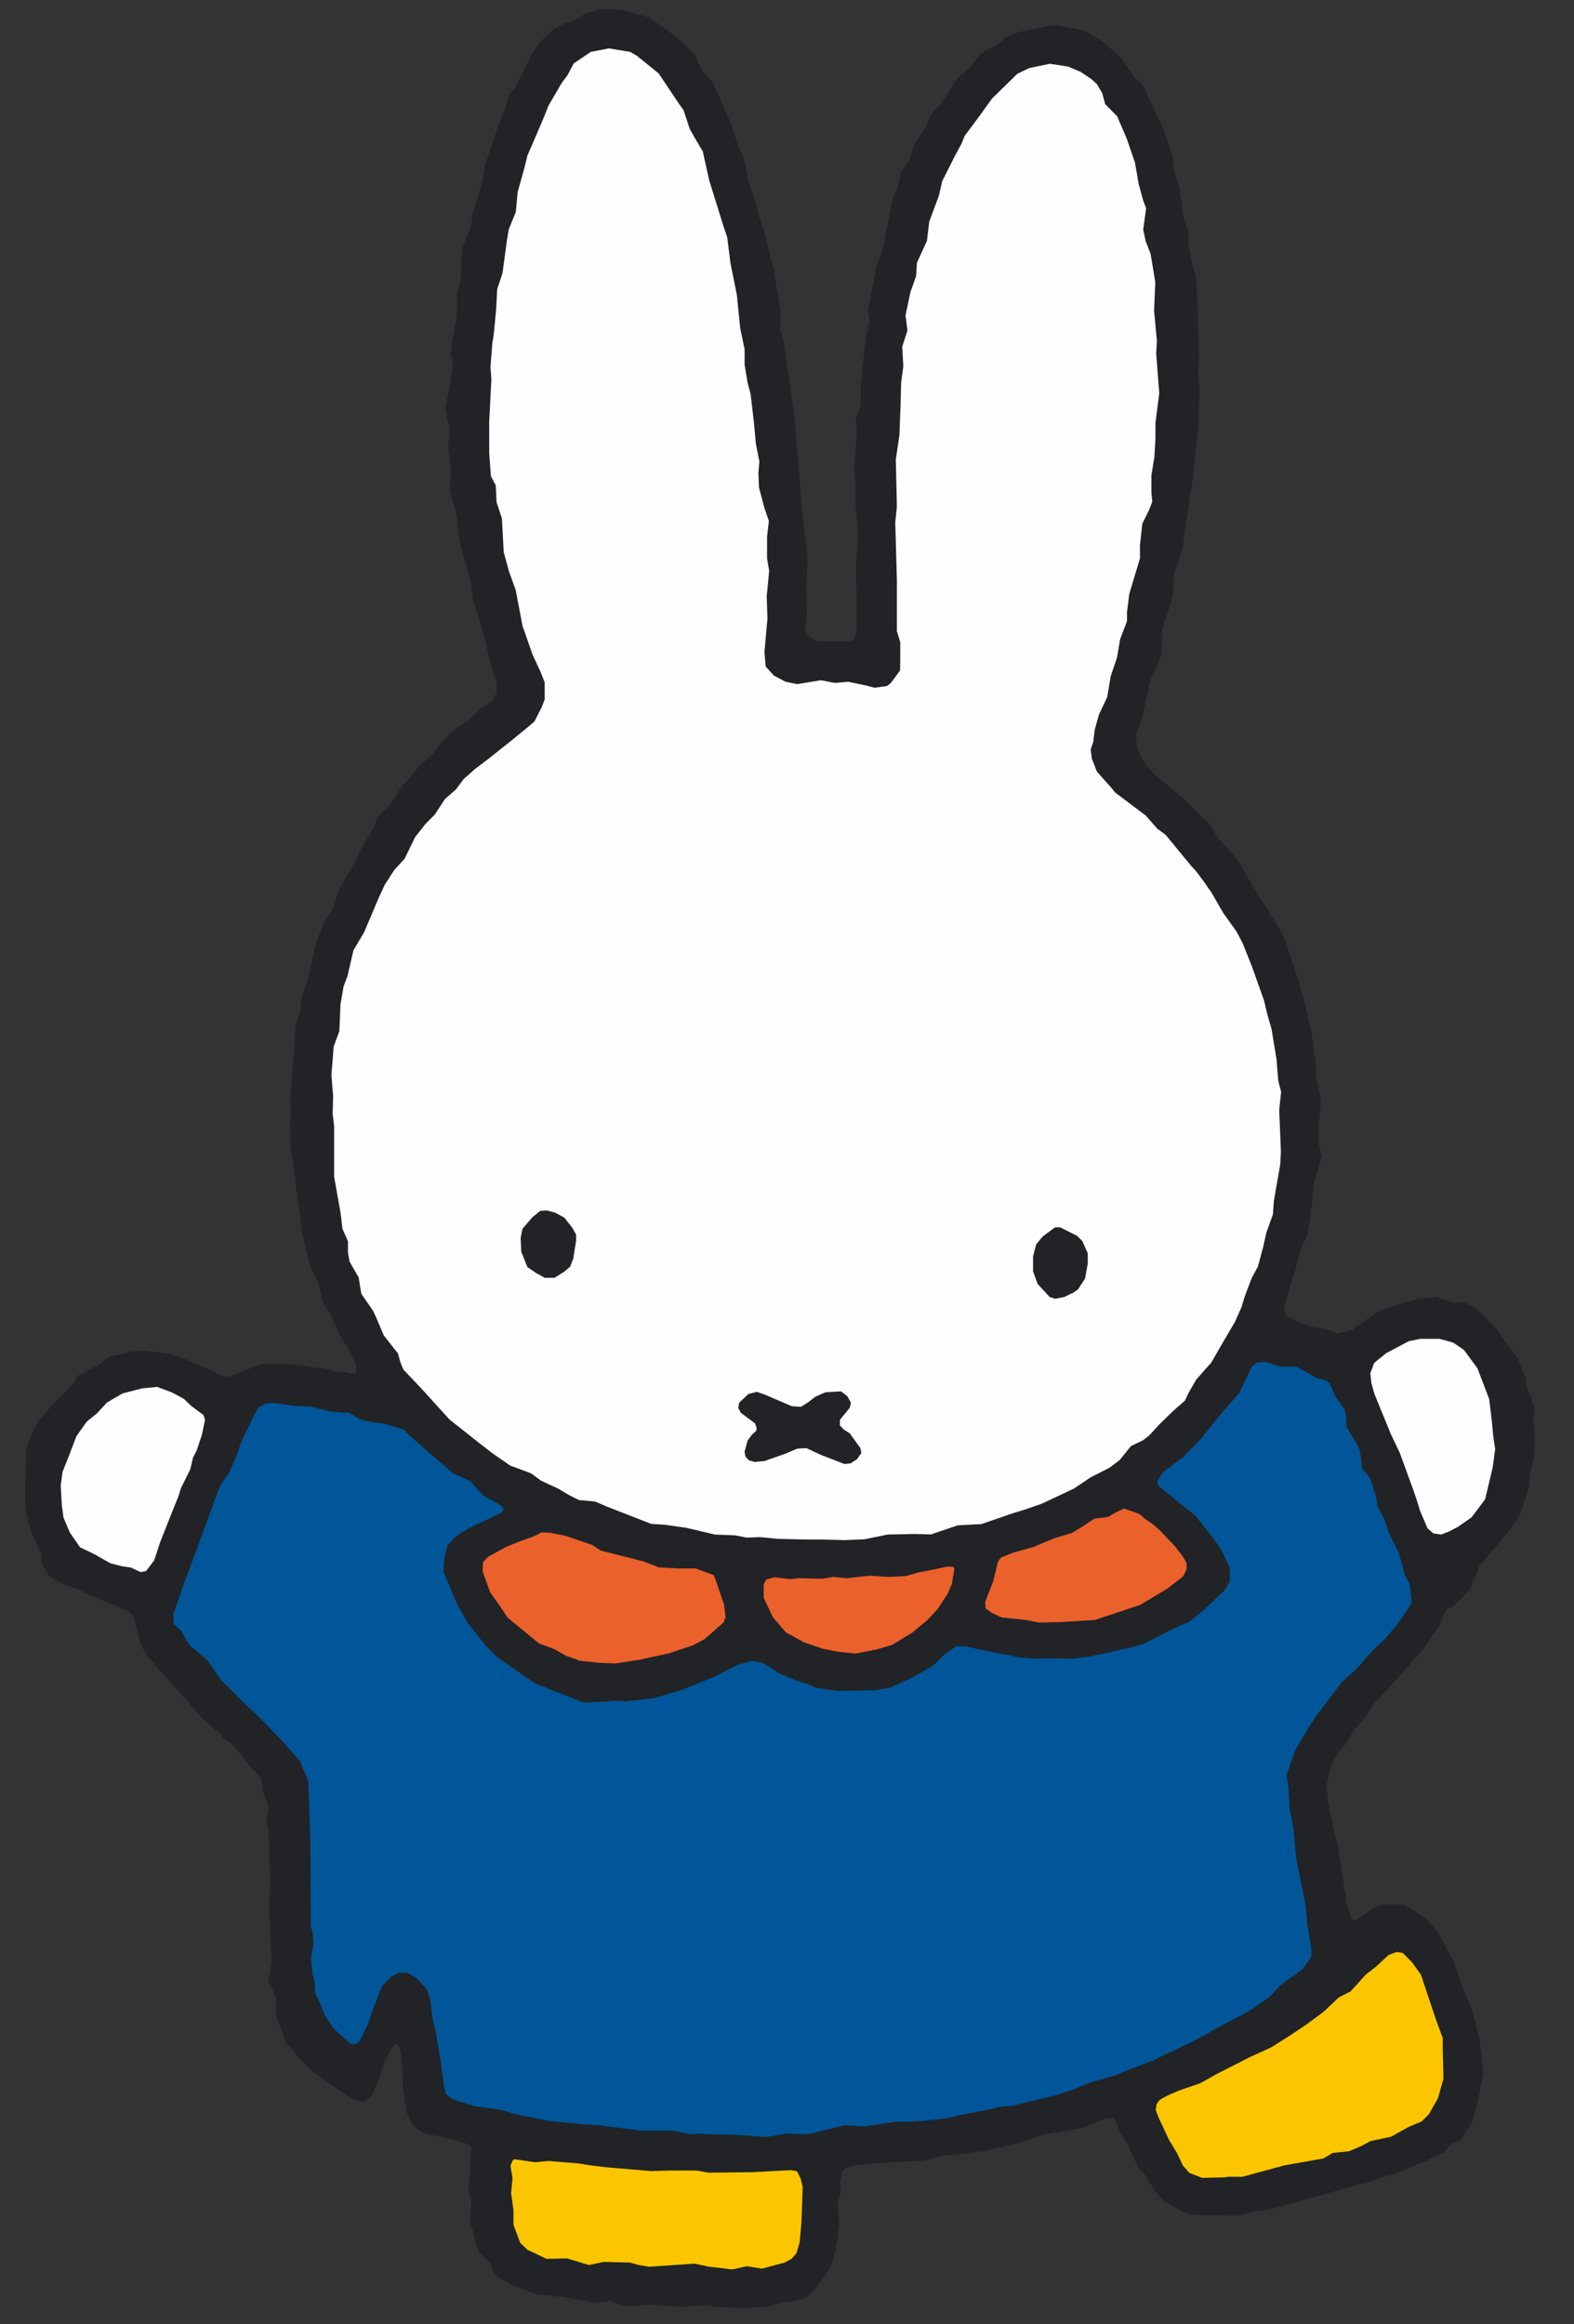
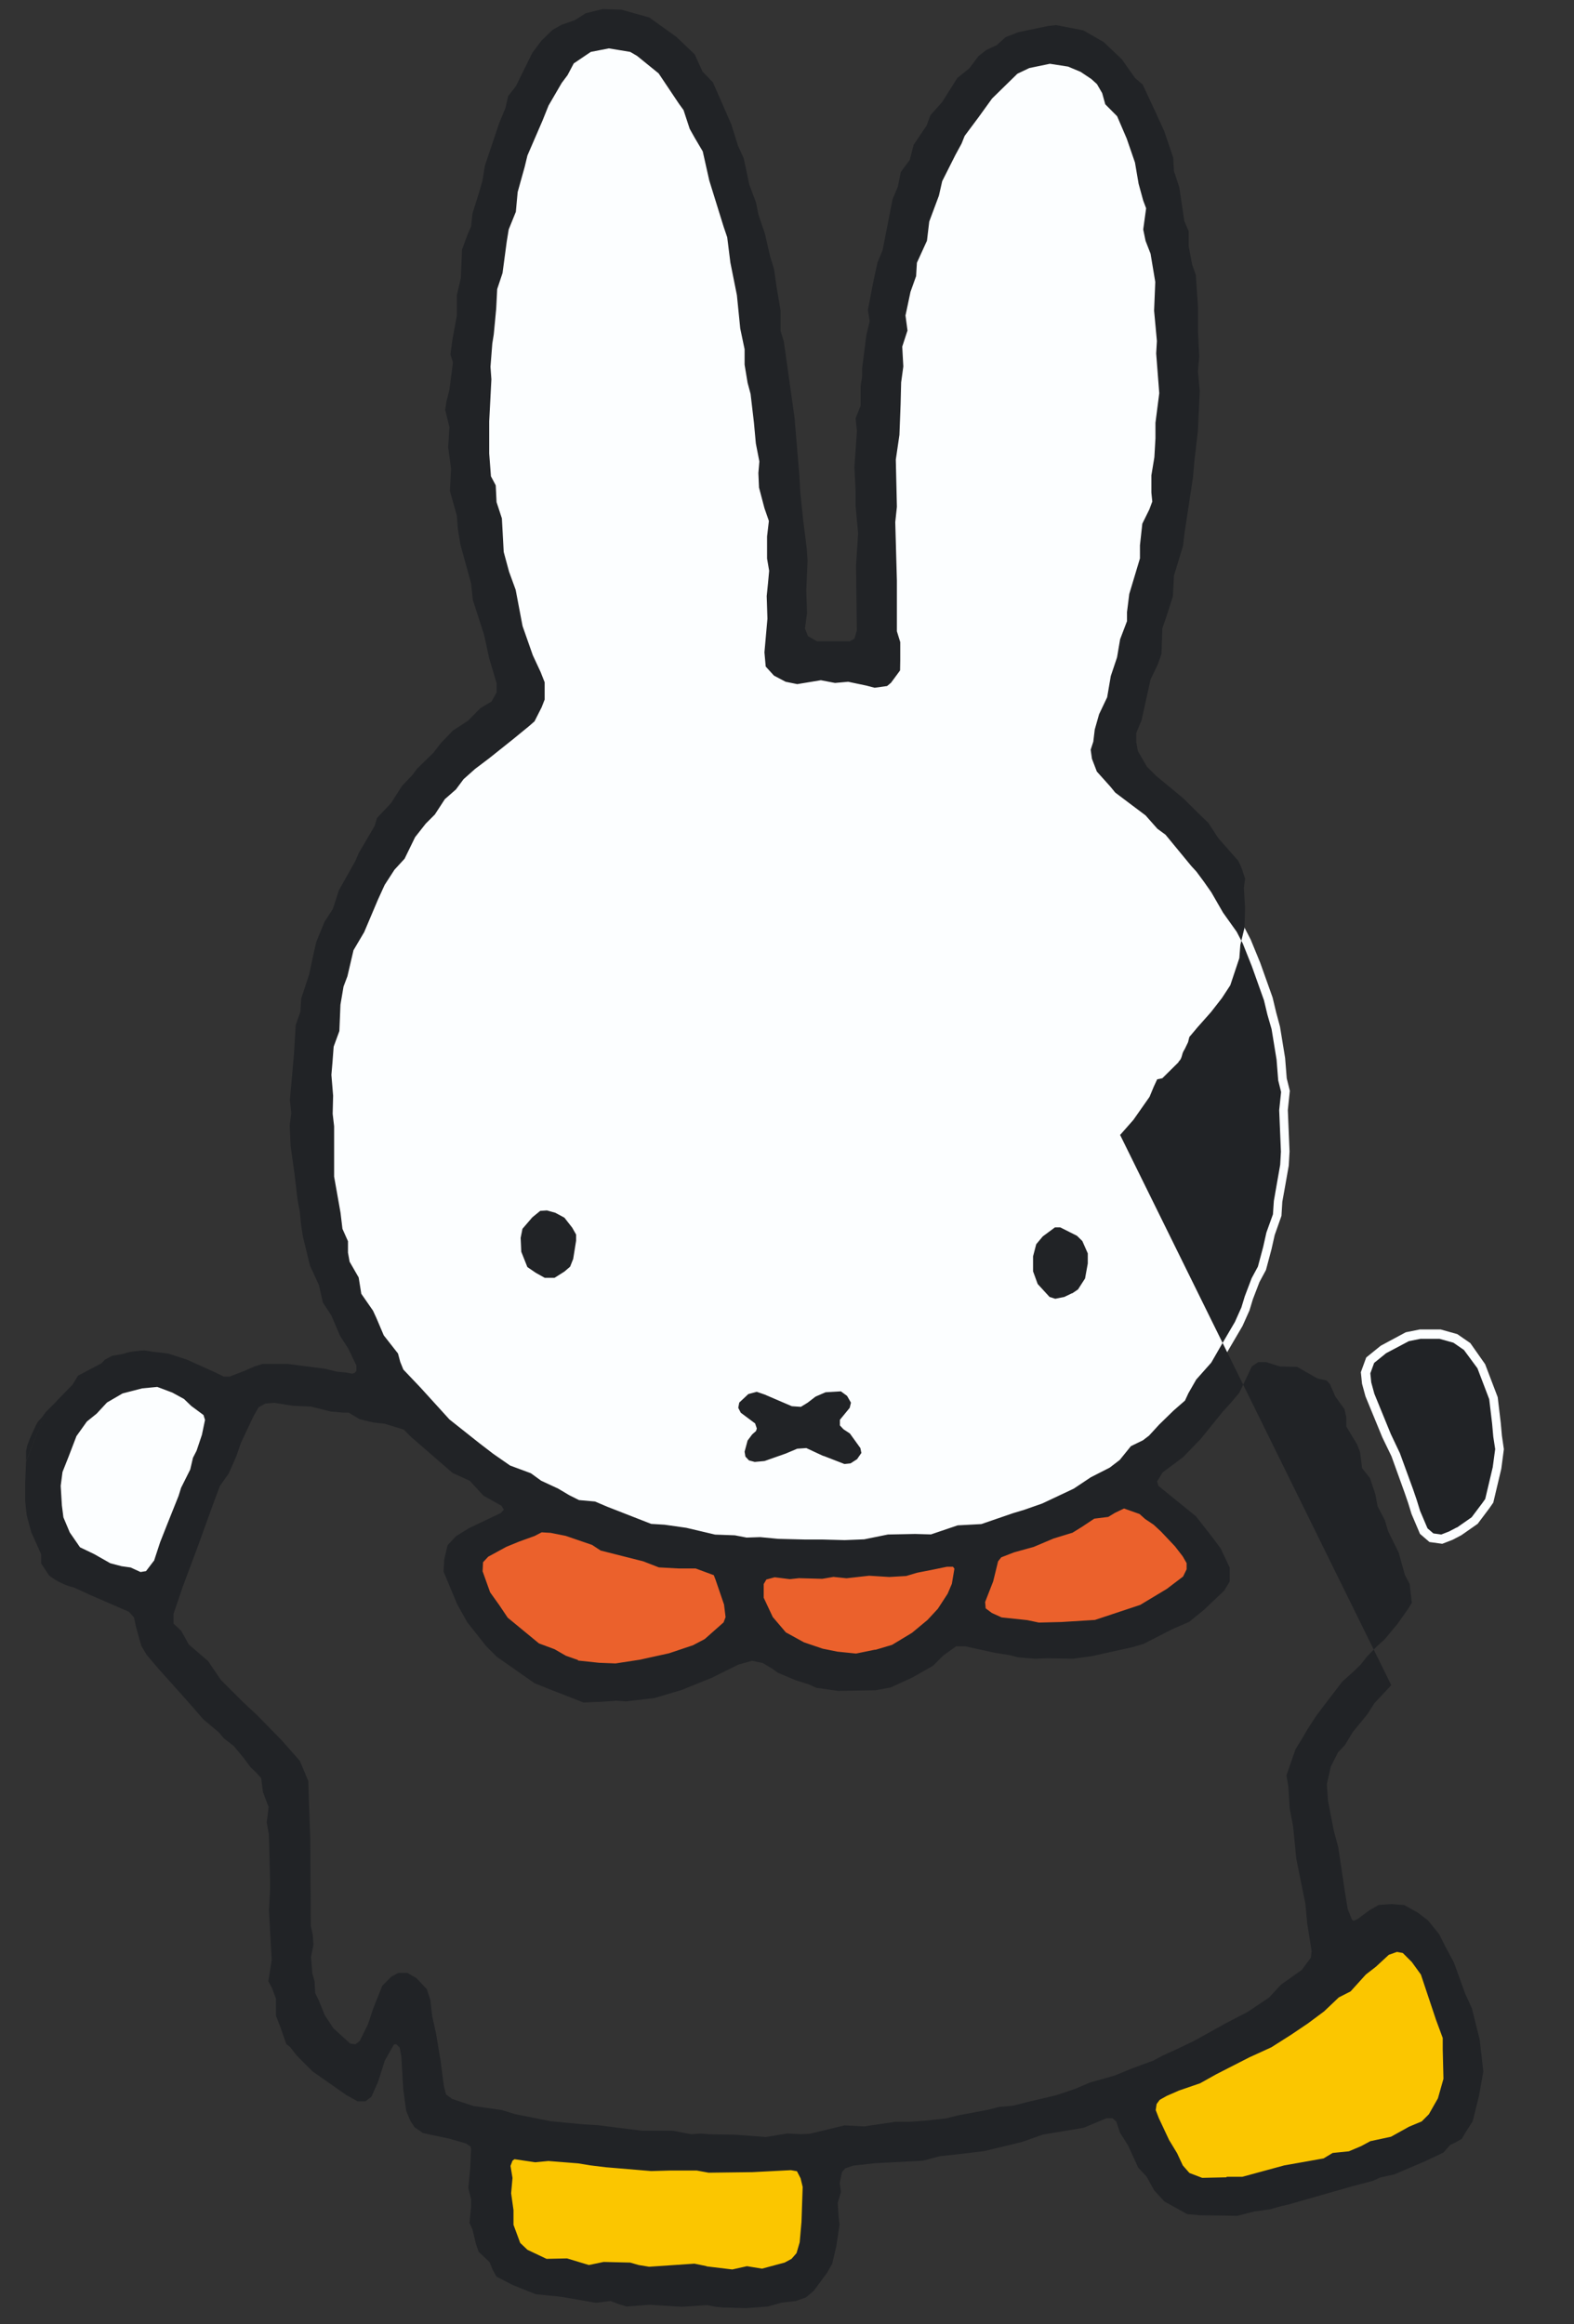
<svg xmlns="http://www.w3.org/2000/svg" id="レイヤー_1" data-name="レイヤー 1" viewBox="0 0 173.74 256.51">
  <rect x="0" y="0" width="173.74" height="256.51" fill="#333333" stroke="none" />
  <defs>
    <style>.cls-1{fill:#fbc600;stroke:#fbc600;}.cls-1,.cls-2,.cls-3,.cls-4{stroke-miterlimit:22.93;stroke-width:1.98px;}.cls-1,.cls-2,.cls-3,.cls-4,.cls-5{fill-rule:evenodd;}.cls-2{fill:#005698;stroke:#005698;}.cls-3{fill:#eb612c;stroke:#eb612c;}.cls-4{fill:#fcfeff;stroke:#fcfeff;}.cls-5{fill:#212326;}</style>
  </defs>
  <polygon class="cls-1" points="77.96 250.15 80.79 250.49 82.41 250.13 84.07 250.4 86.57 249.73 87.33 249.32 87.89 248.69 88.23 247.49 88.42 245.23 88.56 241.38 88.33 240.43 87.93 239.65 87.26 239.53 83 239.75 78.18 239.81 76.86 239.57 74.01 239.57 71.89 239.63 66.87 239.21 65.15 238.97 63.82 238.75 60.53 238.49 59.08 238.63 56.79 238.29 56.57 238.45 56.35 239.03 56.57 240.36 56.42 242.05 56.68 243.91 56.65 245.53 57.39 247.54 58.19 248.31 60.3 249.34 62.56 249.29 65 250.03 66.63 249.69 69.56 249.76 70.49 250.03 71.65 250.22 76.64 249.88 77.96 250.15" />
  <polygon class="cls-1" points="135.37 240.26 132.7 240.32 131.29 239.78 130.56 238.95 129.93 237.6 129.04 236.13 127.91 233.72 127.58 232.84 127.67 232.17 128.01 231.71 128.77 231.28 130.14 230.68 132.47 229.88 134.26 228.91 137.9 227.05 140.33 225.94 142.49 224.57 144.36 223.31 146.16 221.97 147.8 220.45 149.1 219.79 150.78 217.93 151.89 217.07 153.32 215.75 154.22 215.43 154.86 215.55 155.86 216.52 156.83 217.9 158.5 222.91 159.24 224.94 159.21 226.2 159.29 229.45 158.68 231.6 157.7 233.36 156.91 234.15 155.52 234.73 153.5 235.84 151.22 236.33 150.2 236.87 148.83 237.45 147.04 237.63 146.05 238.23 144.06 238.59 141.73 239 137.1 240.26 135.37 240.26" />
-   <polygon class="cls-2" points="81.15 235.62 84.49 235.87 86.87 235.48 88.36 235.56 89.37 235.51 93.18 234.59 95.37 234.7 98.81 234.19 100.43 234.18 102.2 234.05 104.42 233.8 105.7 233.49 109 232.86 110.25 232.54 111.83 232.4 113.38 232 116.55 231.25 118.61 230.56 120.27 229.85 123.03 229.07 124.97 228.27 127.27 227.43 128.29 226.89 129.92 226.15 131.78 225.26 133.58 224.3 135.38 223.35 137.71 222.14 140.07 220.56 141.38 219.14 143.68 217.51 144.68 216.16 144.77 215.45 144.28 212.37 144.08 210.21 143.13 205.27 142.78 201.7 142.4 199.73 142.25 197.3 142.04 196.07 143.05 193.18 143.67 192.21 144.39 190.98 145.32 189.55 146.16 188.43 148.21 185.75 149.45 184.64 150.24 183.87 150.94 182.98 152.01 181.7 152.84 180.96 154.27 179.25 155.41 177.63 155.86 176.91 155.62 174.83 155.09 173.8 154.41 171.34 153.22 168.98 152.86 167.77 152.06 166.24 151.81 164.9 151.22 163.13 150.35 162.03 150.13 160.28 149.81 159.43 148.61 157.48 148.65 156.48 148.44 155.56 147.47 154.18 146.87 152.8 146.5 152.4 145.53 152.18 143.28 150.9 141.37 150.85 139.86 150.38 138.99 150.33 138.28 150.8 137.9 151.61 136.86 153.71 135.96 154.78 135.05 155.82 132.58 158.87 130.64 160.85 128.39 162.53 127.78 163.5 127.94 163.99 132.07 167.34 133.8 169.55 134.81 170.89 135.84 173.01 135.82 174.54 135.21 175.51 133 177.61 131.28 179.04 129.36 179.88 126.24 181.48 125.02 181.84 120.5 182.81 118.43 183.09 115.58 183.03 114.23 183.09 112.41 182.94 111.47 182.7 109.78 182.43 106.54 181.72 105.57 181.75 104.17 182.72 102.95 183.85 100.69 185.15 98.28 186.25 96.61 186.56 92.47 186.63 90.06 186.29 89.26 185.92 87.77 185.45 85.83 184.63 85.14 184.15 84.16 183.55 83 183.31 81.48 183.74 78.6 185.17 75.24 186.53 72.19 187.42 69.02 187.79 67.96 187.71 66.58 187.82 64.35 187.91 62.95 187.35 60.67 186.47 59.01 185.78 54.85 182.87 53.67 181.69 51.59 179.06 50.47 177.03 48.97 173.43 49.04 172.13 49.41 170.53 50.34 169.51 51.81 168.6 55.28 166.96 55.62 166.58 55.36 166.15 53.31 165.03 51.8 163.39 49.91 162.53 45.3 158.5 44.52 157.71 42.4 157.06 41.17 156.93 39.64 156.56 38.44 155.84 37.84 155.81 36.47 155.69 34.26 155.14 32.22 155.05 30.2 154.73 29.23 154.8 28.47 155.21 27.9 156.22 26.51 159.16 26.01 160.62 25.17 162.53 24.28 164 23.53 166 21.86 170.62 20.15 175.2 19.16 178.14 19.22 179.2 19.97 180.03 20.81 181.54 22.93 183.36 24.36 185.46 26.72 187.82 28.34 189.33 31.07 192.12 33.11 194.39 34.04 196.61 34.12 199.13 34.26 203.07 34.32 212.61 34.53 213.55 34.61 214.66 34.33 215.97 34.48 217.79 34.73 218.69 34.79 219.96 35.18 220.76 35.86 222.43 36.8 223.85 38.66 225.54 39.24 225.61 39.7 225.26 40.61 223.42 41.2 221.66 42.23 219.15 43.22 218.17 43.99 217.76 44.99 217.74 45.99 218.32 47.13 219.53 47.52 220.72 47.72 222.5 48.15 224.42 48.65 227.46 49.01 230.22 49.25 231.17 49.93 231.68 52.28 232.46 55.39 232.9 56.89 233.36 60.82 234.14 64.4 234.48 66.04 234.58 70.9 235.19 74.3 235.23 76.28 235.6 77.35 235.54 78.33 235.62 81.15 235.62" />
  <polygon class="cls-3" points="63.75 183.28 66.09 183.53 67.91 183.6 70.58 183.19 73.81 182.48 76.46 181.59 77.75 180.91 79.83 179.07 80.05 178.49 79.88 177.1 79.01 174.41 78.8 173.86 76.78 173.12 74.92 173.12 72.73 172.99 71.01 172.33 66.31 171.14 65.37 170.51 62.45 169.52 60.8 169.19 59.8 169.13 59.03 169.53 57.29 170.16 55.9 170.72 53.85 171.82 53.28 172.43 53.23 173.48 54.06 175.8 55.03 177.2 55.97 178.6 59.42 181.44 61.14 182.08 62.39 182.8 63.75 183.28" />
  <polygon class="cls-3" points="96.61 182.09 94.55 182.51 92.49 182.3 90.86 181.97 88.8 181.28 86.76 180.17 85.32 178.48 84.29 176.35 84.25 174.84 84.54 174.34 85.46 174.09 87.14 174.3 88.16 174.19 90.73 174.26 91.97 174.05 93.4 174.19 95.9 173.91 98.12 174.05 99.99 173.94 101.19 173.58 102.83 173.26 104.48 172.92 105.14 172.93 105.31 173.14 105.03 174.81 104.56 175.91 103.48 177.57 102.34 178.79 100.63 180.22 98.43 181.55 96.61 182.09" />
  <polygon class="cls-3" points="117.11 179.03 114.66 179.09 113.38 178.82 110.55 178.52 109.47 178.03 108.79 177.52 108.73 176.82 109.62 174.54 110.16 172.33 110.51 171.89 111.92 171.34 114.09 170.74 116.29 169.81 118.38 169.17 119.34 168.55 120.74 167.62 122.28 167.43 123.02 166.98 124.05 166.5 125.77 167.11 126.38 167.66 127.32 168.29 128.14 169.05 129.67 170.67 130.53 171.78 130.96 172.53 130.96 173.21 130.57 174.01 128.78 175.37 125.84 177.14 120.82 178.79 117.11 179.03" />
  <polygon class="cls-4" points="16.97 172.28 16.12 173.4 15.51 173.5 14.42 173 13.38 172.86 12.14 172.53 10.38 171.54 8.8 170.78 7.67 169.14 6.96 167.48 6.83 166.11 6.7 163.96 6.92 162.49 7.59 160.8 8.46 158.53 9.61 156.92 10.7 156.05 11.83 154.82 13.55 153.78 15.71 153.22 17.38 153.06 19.05 153.69 20.33 154.39 21.13 155.16 22.48 156.19 22.64 156.72 22.31 158.36 21.72 160.12 21.32 160.9 21.02 162.19 19.95 164.25 19.68 165.15 18.44 168.25 17.65 170.21 16.97 172.28" />
  <polygon class="cls-4" points="85.9 169.85 88.72 169.92 90.66 169.87 93.21 169.94 95.37 169.85 97.98 169.32 100.93 169.26 102.68 169.31 105.63 168.33 108.24 168.19 111.76 166.98 112.96 166.62 115 165.91 118.48 164.28 120.37 163.02 122.45 161.96 123.56 161.1 124.79 159.59 126.12 158.94 126.79 158.43 127.91 157.21 129.5 155.66 130.76 154.56 131.14 153.74 132 152.25 133.66 150.38 134.81 148.39 136.27 145.9 136.99 144.29 137.36 143.07 138.12 141.09 138.81 139.81 139.39 137.64 139.75 136.04 140.47 134 140.56 132.52 140.86 130.86 141.27 128.53 141.35 127.09 141.16 122.5 141.37 120.47 141.05 119.18 140.87 116.9 140.32 113.53 139.9 111.97 139.52 110.38 138.18 106.62 137.15 104.11 136.48 102.82 135.03 100.73 133.74 98.49 132.92 97.32 132.09 96.2 131.53 95.59 128.68 92.13 127.78 91.47 126.45 90.04 124.88 88.86 123.1 87.52 122.57 86.87 121.07 85.2 120.53 83.79 120.39 82.76 120.69 81.88 120.84 80.53 121.32 78.84 122.21 76.97 122.61 74.63 123.3 72.57 123.64 70.54 124.4 68.54 124.41 67.5 124.66 65.53 125.84 61.61 125.83 60.18 126.09 57.8 126.87 56.22 127.19 55.36 127.09 54.32 127.14 52.43 127.47 50.39 127.59 48.3 127.58 46.59 127.99 43.32 127.65 38.93 127.73 37.56 127.42 34.22 127.55 31.04 127.04 28.03 126.49 26.61 126.23 25.36 126.55 23.02 126.23 22.17 125.72 20.31 125.32 17.97 124.41 15.33 123.35 12.86 121.95 11.51 121.61 10.28 121.03 9.28 120.41 8.72 119.23 7.93 117.84 7.35 115.79 7.04 113.52 7.51 112.2 8.14 109.41 10.87 107.93 12.92 106.48 15 106.14 15.85 105.45 17.12 104.02 20.02 103.66 21.61 102.59 24.48 102.34 26.59 101.21 28.99 101.12 30.47 100.5 32.21 99.95 34.81 100.17 36.47 99.58 38.25 99.71 40.44 99.47 42.2 99.41 44.6 99.28 48.04 98.88 50.77 99 55.94 98.82 57.63 98.99 64.09 98.95 65.82 98.95 67.5 99.04 69.67 99.41 70.87 99.43 72.92 99.35 74.02 99.02 74.47 98.35 75.38 97.92 75.74 96.54 75.93 95.62 75.69 93.67 75.27 92.22 75.4 90.66 75.1 88.04 75.51 86.76 75.25 85.47 74.57 84.56 73.52 84.38 72 84.71 68.29 84.63 65.8 84.77 64.41 84.9 62.97 84.67 61.62 84.63 59.18 84.83 57.47 84.34 56.06 83.74 53.78 83.67 52.18 83.78 50.91 83.39 48.9 83.19 46.59 82.81 43.44 82.48 42.2 82.15 40.17 82.15 38.48 81.67 36.2 81.3 32.51 80.58 28.91 80.23 26.12 79.83 24.94 78.25 19.85 77.53 16.64 76.65 15.15 76.09 14.14 75.41 12.07 74.91 11.38 72.7 8.1 70.32 6.17 69.57 5.73 67.22 5.34 65.23 5.73 63.33 6.96 62.65 8.25 62 9.16 60.55 11.64 59.88 13.32 58.22 17.16 57.91 18.44 57.14 21.2 56.94 23.38 56.15 25.33 55.93 26.69 55.47 30.14 54.88 31.91 54.77 34.07 54.64 35.46 54.5 36.92 54.34 37.93 54.14 40.5 54.24 41.88 54 46.5 54.05 47.61 53.98 50.06 54.17 52.57 54.7 53.62 54.79 55.47 55.38 57.27 55.59 60.97 56.17 63.15 56.9 65.16 57.66 69.11 58.79 72.33 59.66 74.2 60.1 75.32 60.1 77.22 59.77 78.07 58.95 79.62 58.33 80.16 56.62 81.6 54 83.69 52.44 84.87 51.17 85.97 50.33 87.11 49.1 88.21 48.03 89.9 47.06 90.89 45.83 92.4 44.66 94.78 43.54 96 42.46 97.68 41.72 99.3 40.2 102.89 39.02 104.86 38.35 107.73 37.92 108.87 37.58 110.88 37.47 113.79 36.83 115.51 36.7 117.23 36.58 118.63 36.77 120.93 36.72 122.98 36.88 124.35 36.84 129.91 37.55 133.89 37.76 135.65 38.37 137.02 38.39 138.28 38.57 139.28 39.6 141.02 39.89 142.82 41.18 144.68 41.55 145.48 42.37 147.41 43.94 149.38 44.19 150.31 44.53 151.15 46.43 153.16 49.62 156.67 52.91 159.28 54.46 160.47 56.32 161.76 58.61 162.62 59.74 163.43 61.63 164.31 62.86 165.04 63.91 165.57 65.69 165.73 67.08 166.32 71.89 168.2 73.37 168.29 75.75 168.63 78.94 169.38 81.12 169.46 82.42 169.71 83.92 169.66 85.9 169.85" />
  <polygon class="cls-4" points="160.79 168.6 159.93 169.05 159.08 169.38 158.21 169.26 157.56 168.7 156.74 166.77 156.37 165.57 155.97 164.41 154.51 160.36 153.49 158.25 151.66 153.8 151.32 152.55 151.22 151.58 151.64 150.43 152.96 149.36 155.51 147.99 156.81 147.73 158.89 147.73 160.43 148.16 161.59 148.96 163.05 151.04 164.35 154.45 164.67 157.14 164.8 158.59 165 159.96 164.74 161.94 163.91 165.44 163.59 165.9 162.41 167.47 160.79 168.6" />
-   <path class="cls-5" d="M5,155.92l.17-.18,1-1,.1-.13L8,152.84l.61-1,2.58-1.36.39-.41.79-.42,1.18-.2a6.25,6.25,0,0,1,1.58-.33,7.59,7.59,0,0,1,.86-.06l.83.13,1.74.21,2.08.67,3.25,1.47.8.4h.65L27,151.3l1.09-.48.92-.28,1.65,0,1.07,0,4.18.54,1.26.31,1.09.11.61.12.27-.08.2-.23,0-.59-.9-1.87-.92-1.44-.94-2.21-.94-1.43-.43-1.91-1-2.19-.77-3.16-.21-1.36-.14-1.43-.25-1.31-.33-2.83-.43-3.08-.1-2.29.17-1.35L32,121.4l.45-5.07.19-3.19.52-1.47.09-1.47.88-2.66.41-1.94L34.9,104l.91-2.24.93-1.43.67-2.07L39.24,95l.35-.83,1.76-3,.27-.89,1.53-1.62,1.23-1.92,1.15-1.21.5-.68,1.79-1.74L48.68,82,50,80.63l1.66-1.08,1.37-1.39,1.22-.73.57-1,0-1L54,72.67l-.56-2.58-1.25-3.88L52,64.4l-1.18-4.31-.28-1.7-.11-1.47-.77-2.74.13-2.44-.32-2.38.14-2.21-.47-1.91.14-.93.32-1.26L50,40l-.28-.88.22-1.64.49-2.67V32.57l.44-1.89L51,27.55l.63-1.72L52,25l.15-1.43.75-2.39.35-1.23.28-1.69,1.58-4.69.69-1.67.29-1.29.86-1.11,1.82-3.69,1-1.33L61,3.29l1-.56,1.45-.5,1.2-.77L66.53,1l2.07.07,3.07.86,3,2.15L76.68,6l.86,1.89,1.15,1.2L79.53,11l1.19,2.72.75,2.39.62,1.35.62,2.92.75,2,.25,1.3.71,2.07L85,28.27l.44,1.45.27,1.89.45,2.67,0,2.24.36,1.17,1.18,8.39.54,6.49.1,1.79.32,3.09.38,3,.1,1.43L89,65.14l.08,2.57-.23,1.65.33.85,1,.57h1.89l1.73,0,.51-.28.27-.92-.09-7.16.23-3.54-.28-3.06,0-1.66-.13-2.63.28-3.95-.15-1.41L95,44.77,95,42.59l.16-1,0-.92L95.63,37,96,35.45,95.8,34.2l.64-3.31L96.85,29l.57-1.38L98.52,22l.58-1.38L99.43,19l.49-.68.5-.67.43-1.67,1.43-2.12.42-1.14L104,11.26l1.67-2.65L107,7.54l1-1.34.88-.69L110,5l1-.9,1.42-.55,3.26-.68.9-.1,3,.58,2.24,1.29,2,1.89,1.47,2.08.84.72,1.37,2.94,1,2.18,1,2.95.08,1.48.59,1.78.56,3.75.48,1.11v1.68l.38,2,.41,1.16.24,3.61,0,2.69.13,2.69L132.23,41l.2,2.15-.16,3.45-.05,1-.39,3.37-.15,1.74-.93,6.13-.17,1.42-1,3.29-.11,2.25-.76,2.38-.41,1.18-.09,2.79-.4,1.16L127,75l-1,4.52-.58,1.38,0,1,.18,1,1,1.72,1,1,3,2.48,1.58,1.57,1.2,1.16,1.09,1.67L136.67,95l1.58,2.75,1.36,2.17,1.51,2.42.79,1.58,1.55,4.71.5,1.85.46,1.92.37,1.59.36,2.9.17,2.21.48,2.27-.13,1.83-.13,1.76.07,1.46.28,1.22-.86,3-.22,2.28-.18,1.38-.34,2-.84,1.9-.43,1.93-.61,1.74-.32,1.25-.32.87,0,.74.28.52,1,.55,1.69.66,1.72.24,1.08.5,1.58-.33,2.29-1.64,1.24-.72,3.93-1.18,2-.19,1.68.62,1.39,0,1.31.66,2.14,2.19,2.48,3.41.87,2.26,0,.47.18.69a6.92,6.92,0,0,1,.58,1.44l.19.54-.14,1,.13,2.18-.06,2.24-.46,1.89-.11,1.46-1,3-.93,1.42-1.2,1.54-1.49,1.68-.9,1.07-.14.57-.38.79a2.07,2.07,0,0,0-.22.43c-.07.22-.15.69-.4.87l-.07.14-1.77,1.75-.57.12-.38.82-.46,1.11-1.78,2.54-1.47,1.67L153.57,186l-1.87,2-.76,1.2-1.6,1.95-.89,1.46-.76.81-.79,1.56-.44,1.93.12,1.82.64,3.3.5,1.87.66,4.44.38,2.37.46,1.15.18.15.43-.18,1.35-1,1-.57,1.42-.1,1.4.11,1.52.85,1.11.85,1.23,1.52.66,1.32.95,1.77,1.26,3.47.74,1.62.86,3.45.4,3.52-.47,2.66-.7,2.83-.77,1.2-.43.74-.76.43-.53.25-.73.83-2.11,1-1.11.47-2.19.94-1.61.36-.75.35-2.34.62-7,2-.8.18-1.23.35-1.74.24-1.87.48-4.1-.06-1.43-.12-2.53-1.4-1.13-1.23-.84-1.52-.93-1-1.11-2.43-.9-1.44-.4-1.2-.42-.37h-.67l-2.51,1.05-4.49.75-2.33.82-4.13,1-2.45.3-2.48.27-1.86.5-5.27.27-2.44.27-.87.3-.36.42-.25,1.19.14,1-.36,1.19.09,1.48.11.92-.36,2.41-.45,1.91-.56,1-1.48,2-.85.72-1.11.4-1.57.18-1.54.43-2.41.18-2.21-.07h-.29l-.78-.07-1-.19-2.81.18-3.55-.22-2.54.19-.91-.28-.85-.33-1.63.2-3.69-.64c-.8-.11-1.41-.15-1.41-.15l-1.54-.16-2.51-1-1.82-.94-.42-.76-.34-.84-1.21-1.15-.3-.88-.38-1.59-.33-.72L52,243.6l0-.87-.31-1.21.21-2.19.1-2.16-.07-.26-.48-.32-1.82-.53-2.93-.62-.93-.64-.47-.7L44.84,233l-.33-2.42L44.3,227l-.18-1-.39-.38-.25.05-1,1.76-.76,2.38L41,231.42l-.65.51h-.89l-1.26-.71-3.7-2.59-1-1-.77-.78-.7-.9-.43-.34L31,223.88l-.54-1.4,0-1.88-.43-1.16-.41-.76.37-2.33-.17-3.1-.13-2.4.12-2.25v-1.12l-.13-5-.24-1.32.21-1.72-.31-.8-.32-.87-.19-1.51-.56-.62-.61-.58L26.87,194l-1.06-1.28-1.11-.86-.54-.65-1.71-1.43-1.65-1.9-3.34-3.73-1.26-1.48-.6-1L15,179.52l-.21-1-.56-.62-2.46-1.07L9.85,176l-.8-.38-.94-.42a5.32,5.32,0,0,1-1.32-.47,6.91,6.91,0,0,1-1.38-.85l-.86-1.31,0-1-1.1-2.46-.5-1.85-.17-1.55,0-2.06.1-2.38L5,155.92Zm73,94.23h0l2.83.34,1.62-.36,1.66.27,2.5-.67.76-.41.55-.63.35-1.2.2-2.26.13-3.85-.23-.95-.4-.78-.67-.12-4.26.22-4.82.06-1.32-.24H74l-2.12.06-5-.42L65.15,239l-1.33-.22-3.29-.26-1.45.14-2.29-.34-.22.16-.22.58.22,1.33-.15,1.69.26,1.86,0,1.62.74,2,.8.76,2.11,1,2.26-.05L65,250l1.63-.34,2.93.07.93.27,1.16.19,5-.34,1.32.27Zm57.41-9.89h1.73l4.63-1.26,2.33-.41,2-.36,1-.6,1.79-.18,1.37-.58,1-.54,2.28-.49,2-1.11,1.39-.58.79-.79,1-1.76.61-2.15-.08-3.25,0-1.26-.74-2-1.67-5-1-1.38-1-1-.64-.12-.9.32-1.43,1.32-1.11.86-1.68,1.86-1.3.66L146.16,222l-1.8,1.34-1.87,1.26-2.16,1.37-2.43,1.11-3.64,1.86-1.79,1-2.33.8-1.37.6-.76.43-.34.46-.1.67.34.88,1.13,2.41.89,1.47.63,1.35.73.83,1.41.54,2.67-.06Zm-54.22-4.64h0l3.34.25,2.38-.39,1.49.08,1-.05,3.81-.92,2.19.11,3.44-.51h1.62l1.77-.13,2.22-.25,1.28-.32,3.3-.62,1.25-.32,1.58-.14,1.55-.4,3.17-.75,2.06-.69,1.66-.71,2.76-.78,1.94-.8,2.3-.84,1-.54,1.63-.74,1.85-.89,1.81-1,1.8-1,2.33-1.21,2.36-1.58,1.31-1.42,2.3-1.63,1-1.35.09-.71-.49-3.08-.2-2.16-1-4.94-.35-3.57-.38-2-.15-2.43-.21-1.23,1-2.89.62-1,.72-1.23.93-1.43.84-1.12,2.05-2.68,1.24-1.11.79-.77.7-.89L152,181.7l.82-.74,1.43-1.71,1.14-1.62.45-.72-.24-2.08-.53-1-.68-2.46L153.22,169l-.36-1.21-.8-1.54-.25-1.33-.59-1.77-.87-1.1-.22-1.75-.32-.85-1.2-2,0-1-.21-.92-1-1.38-.6-1.38-.37-.4-1-.22-2.25-1.28-1.91-.05-1.51-.48-.87,0-.71.47-.38.81-1,2.1-.9,1.07-.91,1-2.47,3.05-1.94,2-2.25,1.68-.61,1,.16.49,4.13,3.35,1.73,2.21,1,1.34,1,2.12,0,1.53-.61,1-2.21,2.1L131.28,179l-1.92.84-3.12,1.6-1.22.36-4.52,1-2.07.28-2.85-.05-1.35.05-1.82-.15-.94-.24-1.7-.27-3.23-.71-1,0-1.4,1L103,183.85l-2.27,1.29-2.41,1.11-1.67.31-4.14.07-2.41-.34-.8-.37-1.49-.47-1.94-.82-.69-.49-1-.59L83,183.31l-1.52.43-2.88,1.43-3.36,1.36-3,.89-3.17.37L68,187.71l-1.38.11-2.23.09-1.41-.56-2.27-.88L59,185.78l-4.16-2.91-1.18-1.18-2.08-2.63-1.12-2-1.5-3.6.07-1.3.37-1.6.93-1,1.47-.91L55.28,167l.34-.37-.26-.43-2-1.12-1.51-1.64-1.89-.86-4.61-4-.78-.79-2.12-.65-1.23-.13-1.53-.37-1.2-.72-.6,0-1.37-.12-2.21-.55-2-.09-2-.32-1,.07-.76.41-.57,1-1.39,2.94-.5,1.46-.84,1.91L24.28,164l-.75,2-1.67,4.62-1.71,4.58-1,2.94,0,1.06L20,180l.84,1.51,2.12,1.82,1.43,2.1,2.36,2.36,1.62,1.51,2.73,2.79,2,2.27.93,2.22.08,2.52.14,3.94.06,9.54.21.94.08,1.11L34.33,216l.15,1.81.25.91.06,1.26.39.8.68,1.67.94,1.42,1.86,1.69.58.07.46-.35.91-1.84.59-1.76,1-2.51,1-1,.77-.41,1,0,1,.58,1.14,1.21.39,1.19.2,1.78.43,1.92.5,3,.36,2.78.24.94.68.51,2.35.78,3.11.44,1.5.46,3.93.78,3.58.34,1.64.1,4.86.61,3.4,0,2,.38,1.07-.07,1,.08Zm-17.4-52.34h0l2.34.25,1.82.07,2.67-.41,3.23-.71,2.65-.89,1.29-.68,2.08-1.84.22-.58-.17-1.39L79,174.41l-.21-.55-2-.74H74.92L72.73,173,71,172.33l-4.7-1.19-.94-.62-2.92-1-1.65-.33-1-.06-.77.4-1.74.63-1.39.57-2,1.09-.57.61-.05,1,.83,2.32,1,1.4.94,1.4,3.45,2.84,1.72.64,1.25.72,1.36.48Zm32.86-1.19h0l1.82-.54,2.2-1.33,1.71-1.42,1.14-1.23,1.08-1.66.47-1.1.28-1.67-.16-.21h-.67l-1.65.34-1.64.32-1.2.36-1.87.11-2.22-.14-2.5.28L92,174.05l-1.24.21-2.57-.07-1,.11-1.68-.21-.92.25-.29.5,0,1.51,1,2.13,1.44,1.69,2,1.1,2.06.7,1.63.33,2.06.21,2.06-.42Zm20.5-3.06h0l3.71-.23,5-1.66,2.94-1.77,1.79-1.36.39-.8v-.68l-.43-.75-.86-1.11-1.53-1.62-.82-.76-.94-.63-.61-.55-1.72-.61-1,.48-.74.45-1.54.19-1.4.93-1,.62-2.09.64-2.2.93-2.17.6-1.41.55-.35.44-.54,2.21-.89,2.28.06.7.68.51,1.08.49,2.83.3,1.28.27,2.45-.06ZM17,172.28h0l.68-2.07.79-2,1.24-3.1.28-.9L21,162.19l.3-1.29.4-.78.59-1.76.34-1.64-.17-.54-1.35-1-.8-.77-1.28-.7-1.67-.63-1.67.16-2.16.56-1.72,1-1.14,1.23-1.08.87-1.15,1.61-.87,2.27-.67,1.69L6.7,164l.13,2.15L7,167.48l.7,1.66,1.13,1.64,1.58.76,1.76,1,1.25.33,1,.14,1.09.5.61-.1.85-1.12Zm68.93-2.43h0l2.82.07,1.94,0,2.55.07,2.16-.09,2.61-.53,3-.06,1.75.05,2.95-1,2.61-.14,3.52-1.21,1.2-.36,2-.7,3.48-1.64,1.89-1.26,2.08-1.06,1.11-.85,1.23-1.52,1.33-.65.67-.51,1.12-1.22,1.59-1.55,1.26-1.1.38-.82.86-1.5,1.66-1.87,1.15-2,1.46-2.49.72-1.61.37-1.22.76-2,.69-1.28.58-2.17.36-1.6.72-2,.1-1.48.29-1.66.41-2.33.08-1.44-.19-4.59.21-2-.32-1.29-.18-2.28-.55-3.37L139.9,112l-.38-1.59-1.34-3.76-1-2.51-.67-1.29L135,100.73l-1.29-2.24-.82-1.17-.83-1.12-.56-.61-2.85-3.46-.9-.66L126.45,90l-1.57-1.18-1.78-1.34-.53-.65-1.5-1.67-.54-1.41-.14-1,.29-.89.16-1.34.48-1.69.89-1.87.4-2.34.69-2.06.34-2,.76-2v-1l.25-2,1.18-3.93V60.18l.26-2.38.78-1.58.32-.86-.1-1,0-1.89.33-2,.12-2.09,0-1.71.42-3.27-.34-4.39.08-1.37-.31-3.35.13-3.17L127,28l-.55-1.41-.26-1.26.32-2.34-.32-.85-.51-1.86-.4-2.34-.91-2.64-1.06-2.47L122,11.51l-.34-1.23-.58-1-.62-.56-1.18-.79-1.39-.58-2-.31-2.27.47-1.32.63-2.79,2.73-1.48,2.05L106.48,15l-.34.85-.69,1.27L104,20l-.36,1.59-1.07,2.87-.25,2.11L101.21,29l-.09,1.48-.62,1.74-.55,2.6.22,1.66-.58,1.78.12,2.19-.24,1.76-.06,2.4L99.28,48l-.4,2.73L99,55.94l-.18,1.69L99,64.09l0,1.73V67.5L99,69.68l.37,1.19,0,2L99.35,74l-.33.45-.67.91-.43.36-1.38.19-.92-.24-2-.42-1.45.13-1.56-.3L88,75.51l-1.28-.26-1.29-.68-.91-1L84.38,72l.33-3.71-.08-2.5.14-1.38L84.9,63l-.23-1.35,0-2.44.2-1.71-.49-1.41-.6-2.28-.07-1.6.11-1.27-.39-2-.21-2.3-.37-3.16-.33-1.23-.33-2v-1.7l-.48-2.29-.37-3.68-.72-3.6-.35-2.79-.4-1.18-1.58-5.09-.72-3.21-.88-1.49-.56-1-.68-2.07-.5-.69L72.7,8.1,70.32,6.17l-.75-.44-2.36-.39-2,.39L63.33,7l-.68,1.29L62,9.16l-1.45,2.49-.67,1.67-1.66,3.84-.31,1.28-.77,2.76-.2,2.18-.79,1.95-.22,1.36-.46,3.45-.59,1.77-.11,2.16-.13,1.39-.14,1.46-.16,1-.2,2.57.1,1.38L54,46.5l0,1.11L54,50.06l.19,2.51.53,1,.09,1.85.59,1.8.2,3.7.59,2.18.73,2,.76,4,1.13,3.22.87,1.87.44,1.12v1.9l-.33.85L59,79.62l-.62.54L56.62,81.6,54,83.69l-1.56,1.18L51.17,86l-.84,1.13L49.1,88.21,48,89.9l-1,1L45.82,92.4l-1.16,2.38L43.54,96l-1.08,1.67-.74,1.62-1.52,3.59-1.18,2-.67,2.87-.43,1.14-.34,2-.12,2.91-.63,1.72-.13,1.72-.12,1.4.19,2.3-.05,2,.16,1.37,0,5.56.71,4,.21,1.76.61,1.37,0,1.26.18,1,1,1.74.29,1.8,1.29,1.86.37.8.82,1.93,1.57,2,.25.93.34.84,1.9,2,3.19,3.51,3.29,2.61,1.55,1.19,1.86,1.29,2.29.85,1.13.82,1.89.88,1.23.73,1.06.53,1.77.16,1.39.59,4.81,1.88,1.48.09,2.39.34,3.18.75,2.18.08,1.3.25,1.5-.05,2,.19Zm74.89-1.25h0l1.62-1.13,1.18-1.57.32-.45.83-3.51.27-2-.21-1.36-.13-1.46-.32-2.69-1.3-3.41L161.59,149l-1.16-.8-1.54-.43h-2.08l-1.3.26L153,149.36l-1.32,1.07-.42,1.15.1,1,.34,1.25,1.82,4.45,1,2.11,1.46,4,.4,1.17.37,1.2.82,1.93.65.56.87.12.85-.33.86-.45Zm-69.9-7.9h0l2.29.89.67-.07.72-.46.48-.69-.11-.54-1.16-1.61-.71-.47-.39-.42v-.62l1.08-1.32.14-.57-.43-.75-.68-.5-1.69.1-1.11.48-.87.67-.75.46-1-.07-3-1.29-.87-.3-.93.25-1,.94-.11.58.28.54,1.58,1.18.19.56-.09.28-.42.37-.51.68-.33,1.23.09.54.39.42.64.17,1.08-.1,2.33-.82L88,159.9l1-.07,1.87.87Zm-88,.52L5,155.92c-.7,1.07-.73.63-1.19,1.75A15.24,15.24,0,0,0,3,159.58l-.12.59v1.05Zm115.38-18.43h0l.69-.47.78-1.21.3-1.65,0-1.12-.6-1.36-.59-.58-1.85-.93-.58,0-1.35,1-.72.86-.35,1.34v1.65l.51,1.4,1.31,1.43.63.2,1-.2.89-.43Zm-56-2.44h0l.63-.54.34-.86.32-2,0-.69-.43-.76-.86-1.1-1-.54-.93-.26-.74.05-.87.71-1.09,1.27-.2,1,.07,1.53.67,1.69.92.63,1,.56,1.08,0Z" />
+   <path class="cls-5" d="M5,155.92l.17-.18,1-1,.1-.13L8,152.84l.61-1,2.58-1.36.39-.41.79-.42,1.18-.2a6.25,6.25,0,0,1,1.58-.33,7.59,7.59,0,0,1,.86-.06l.83.13,1.74.21,2.08.67,3.25,1.47.8.4h.65L27,151.3l1.09-.48.92-.28,1.65,0,1.07,0,4.18.54,1.26.31,1.09.11.61.12.27-.08.2-.23,0-.59-.9-1.87-.92-1.44-.94-2.21-.94-1.43-.43-1.91-1-2.19-.77-3.16-.21-1.36-.14-1.43-.25-1.31-.33-2.83-.43-3.08-.1-2.29.17-1.35L32,121.4l.45-5.07.19-3.19.52-1.47.09-1.47.88-2.66.41-1.94L34.9,104l.91-2.24.93-1.43.67-2.07L39.24,95l.35-.83,1.76-3,.27-.89,1.53-1.62,1.23-1.92,1.15-1.21.5-.68,1.79-1.74L48.68,82,50,80.63l1.66-1.08,1.37-1.39,1.22-.73.57-1,0-1L54,72.67l-.56-2.58-1.25-3.88L52,64.4l-1.18-4.31-.28-1.7-.11-1.47-.77-2.74.13-2.44-.32-2.38.14-2.21-.47-1.91.14-.93.32-1.26L50,40l-.28-.88.22-1.64.49-2.67V32.57l.44-1.89L51,27.55l.63-1.72L52,25l.15-1.43.75-2.39.35-1.23.28-1.69,1.58-4.69.69-1.67.29-1.29.86-1.11,1.82-3.69,1-1.33L61,3.29l1-.56,1.45-.5,1.2-.77L66.53,1l2.07.07,3.07.86,3,2.15L76.68,6l.86,1.89,1.15,1.2L79.53,11l1.19,2.72.75,2.39.62,1.35.62,2.92.75,2,.25,1.3.71,2.07L85,28.27l.44,1.45.27,1.89.45,2.67,0,2.24.36,1.17,1.18,8.39.54,6.49.1,1.79.32,3.09.38,3,.1,1.43L89,65.14l.08,2.57-.23,1.65.33.85,1,.57h1.89l1.73,0,.51-.28.27-.92-.09-7.16.23-3.54-.28-3.06,0-1.66-.13-2.63.28-3.95-.15-1.41L95,44.77,95,42.59l.16-1,0-.92L95.63,37,96,35.45,95.8,34.2l.64-3.31L96.85,29l.57-1.38L98.52,22l.58-1.38L99.43,19l.49-.68.5-.67.43-1.67,1.43-2.12.42-1.14L104,11.26l1.67-2.65L107,7.54l1-1.34.88-.69L110,5l1-.9,1.42-.55,3.26-.68.9-.1,3,.58,2.24,1.29,2,1.89,1.47,2.08.84.72,1.37,2.94,1,2.18,1,2.95.08,1.48.59,1.78.56,3.75.48,1.11v1.68l.38,2,.41,1.16.24,3.61,0,2.69.13,2.69L132.23,41l.2,2.15-.16,3.45-.05,1-.39,3.37-.15,1.74-.93,6.13-.17,1.42-1,3.29-.11,2.25-.76,2.38-.41,1.18-.09,2.79-.4,1.16L127,75l-1,4.52-.58,1.38,0,1,.18,1,1,1.72,1,1,3,2.48,1.58,1.57,1.2,1.16,1.09,1.67L136.67,95a6.92,6.92,0,0,1,.58,1.44l.19.54-.14,1,.13,2.18-.06,2.24-.46,1.89-.11,1.46-1,3-.93,1.42-1.2,1.54-1.49,1.68-.9,1.07-.14.57-.38.79a2.07,2.07,0,0,0-.22.43c-.07.22-.15.69-.4.87l-.07.14-1.77,1.75-.57.12-.38.82-.46,1.11-1.78,2.54-1.47,1.67L153.57,186l-1.87,2-.76,1.2-1.6,1.95-.89,1.46-.76.81-.79,1.56-.44,1.93.12,1.82.64,3.3.5,1.87.66,4.44.38,2.37.46,1.15.18.15.43-.18,1.35-1,1-.57,1.42-.1,1.4.11,1.52.85,1.11.85,1.23,1.52.66,1.32.95,1.77,1.26,3.47.74,1.62.86,3.45.4,3.52-.47,2.66-.7,2.83-.77,1.2-.43.74-.76.43-.53.25-.73.83-2.11,1-1.11.47-2.19.94-1.61.36-.75.35-2.34.62-7,2-.8.18-1.23.35-1.74.24-1.87.48-4.1-.06-1.43-.12-2.53-1.4-1.13-1.23-.84-1.52-.93-1-1.11-2.43-.9-1.44-.4-1.2-.42-.37h-.67l-2.51,1.05-4.49.75-2.33.82-4.13,1-2.45.3-2.48.27-1.86.5-5.27.27-2.44.27-.87.3-.36.42-.25,1.19.14,1-.36,1.19.09,1.48.11.92-.36,2.41-.45,1.91-.56,1-1.48,2-.85.72-1.11.4-1.57.18-1.54.43-2.41.18-2.21-.07h-.29l-.78-.07-1-.19-2.81.18-3.55-.22-2.54.19-.91-.28-.85-.33-1.63.2-3.69-.64c-.8-.11-1.41-.15-1.41-.15l-1.54-.16-2.51-1-1.82-.94-.42-.76-.34-.84-1.21-1.15-.3-.88-.38-1.59-.33-.72L52,243.6l0-.87-.31-1.21.21-2.19.1-2.16-.07-.26-.48-.32-1.82-.53-2.93-.62-.93-.64-.47-.7L44.84,233l-.33-2.42L44.3,227l-.18-1-.39-.38-.25.05-1,1.76-.76,2.38L41,231.42l-.65.51h-.89l-1.26-.71-3.7-2.59-1-1-.77-.78-.7-.9-.43-.34L31,223.88l-.54-1.4,0-1.88-.43-1.16-.41-.76.37-2.33-.17-3.1-.13-2.4.12-2.25v-1.12l-.13-5-.24-1.32.21-1.72-.31-.8-.32-.87-.19-1.51-.56-.62-.61-.58L26.87,194l-1.06-1.28-1.11-.86-.54-.65-1.71-1.43-1.65-1.9-3.34-3.73-1.26-1.48-.6-1L15,179.52l-.21-1-.56-.62-2.46-1.07L9.85,176l-.8-.38-.94-.42a5.32,5.32,0,0,1-1.32-.47,6.91,6.91,0,0,1-1.38-.85l-.86-1.31,0-1-1.1-2.46-.5-1.85-.17-1.55,0-2.06.1-2.38L5,155.92Zm73,94.23h0l2.83.34,1.62-.36,1.66.27,2.5-.67.76-.41.55-.63.35-1.2.2-2.26.13-3.85-.23-.95-.4-.78-.67-.12-4.26.22-4.82.06-1.32-.24H74l-2.12.06-5-.42L65.15,239l-1.33-.22-3.29-.26-1.45.14-2.29-.34-.22.16-.22.58.22,1.33-.15,1.69.26,1.86,0,1.62.74,2,.8.76,2.11,1,2.26-.05L65,250l1.63-.34,2.93.07.93.27,1.16.19,5-.34,1.32.27Zm57.41-9.89h1.73l4.63-1.26,2.33-.41,2-.36,1-.6,1.79-.18,1.37-.58,1-.54,2.28-.49,2-1.11,1.39-.58.79-.79,1-1.76.61-2.15-.08-3.25,0-1.26-.74-2-1.67-5-1-1.38-1-1-.64-.12-.9.32-1.43,1.32-1.11.86-1.68,1.86-1.3.66L146.16,222l-1.8,1.34-1.87,1.26-2.16,1.37-2.43,1.11-3.64,1.86-1.79,1-2.33.8-1.37.6-.76.43-.34.46-.1.67.34.88,1.13,2.41.89,1.47.63,1.35.73.83,1.41.54,2.67-.06Zm-54.22-4.64h0l3.34.25,2.38-.39,1.49.08,1-.05,3.81-.92,2.19.11,3.44-.51h1.62l1.77-.13,2.22-.25,1.28-.32,3.3-.62,1.25-.32,1.58-.14,1.55-.4,3.17-.75,2.06-.69,1.66-.71,2.76-.78,1.94-.8,2.3-.84,1-.54,1.63-.74,1.85-.89,1.81-1,1.8-1,2.33-1.21,2.36-1.58,1.31-1.42,2.3-1.63,1-1.35.09-.71-.49-3.08-.2-2.16-1-4.94-.35-3.57-.38-2-.15-2.43-.21-1.23,1-2.89.62-1,.72-1.23.93-1.43.84-1.12,2.05-2.68,1.24-1.11.79-.77.7-.89L152,181.7l.82-.74,1.43-1.71,1.14-1.62.45-.72-.24-2.08-.53-1-.68-2.46L153.22,169l-.36-1.21-.8-1.54-.25-1.33-.59-1.77-.87-1.1-.22-1.75-.32-.85-1.2-2,0-1-.21-.92-1-1.38-.6-1.38-.37-.4-1-.22-2.25-1.28-1.91-.05-1.51-.48-.87,0-.71.47-.38.81-1,2.1-.9,1.07-.91,1-2.47,3.05-1.94,2-2.25,1.68-.61,1,.16.49,4.13,3.35,1.73,2.21,1,1.34,1,2.12,0,1.53-.61,1-2.21,2.1L131.28,179l-1.92.84-3.12,1.6-1.22.36-4.52,1-2.07.28-2.85-.05-1.35.05-1.82-.15-.94-.24-1.7-.27-3.23-.71-1,0-1.4,1L103,183.85l-2.27,1.29-2.41,1.11-1.67.31-4.14.07-2.41-.34-.8-.37-1.49-.47-1.94-.82-.69-.49-1-.59L83,183.31l-1.52.43-2.88,1.43-3.36,1.36-3,.89-3.17.37L68,187.71l-1.38.11-2.23.09-1.41-.56-2.27-.88L59,185.78l-4.16-2.91-1.18-1.18-2.08-2.63-1.12-2-1.5-3.6.07-1.3.37-1.6.93-1,1.47-.91L55.28,167l.34-.37-.26-.43-2-1.12-1.51-1.64-1.89-.86-4.61-4-.78-.79-2.12-.65-1.23-.13-1.53-.37-1.2-.72-.6,0-1.37-.12-2.21-.55-2-.09-2-.32-1,.07-.76.41-.57,1-1.39,2.94-.5,1.46-.84,1.91L24.28,164l-.75,2-1.67,4.62-1.71,4.58-1,2.94,0,1.06L20,180l.84,1.51,2.12,1.82,1.43,2.1,2.36,2.36,1.62,1.51,2.73,2.79,2,2.27.93,2.22.08,2.52.14,3.94.06,9.54.21.94.08,1.11L34.33,216l.15,1.81.25.91.06,1.26.39.8.68,1.67.94,1.42,1.86,1.69.58.07.46-.35.91-1.84.59-1.76,1-2.51,1-1,.77-.41,1,0,1,.58,1.14,1.21.39,1.19.2,1.78.43,1.92.5,3,.36,2.78.24.94.68.51,2.35.78,3.11.44,1.5.46,3.93.78,3.58.34,1.64.1,4.86.61,3.4,0,2,.38,1.07-.07,1,.08Zm-17.4-52.34h0l2.34.25,1.82.07,2.67-.41,3.23-.71,2.65-.89,1.29-.68,2.08-1.84.22-.58-.17-1.39L79,174.41l-.21-.55-2-.74H74.92L72.73,173,71,172.33l-4.7-1.19-.94-.62-2.92-1-1.65-.33-1-.06-.77.4-1.74.63-1.39.57-2,1.09-.57.61-.05,1,.83,2.32,1,1.4.94,1.4,3.45,2.84,1.72.64,1.25.72,1.36.48Zm32.86-1.19h0l1.82-.54,2.2-1.33,1.71-1.42,1.14-1.23,1.08-1.66.47-1.1.28-1.67-.16-.21h-.67l-1.65.34-1.64.32-1.2.36-1.87.11-2.22-.14-2.5.28L92,174.05l-1.24.21-2.57-.07-1,.11-1.68-.21-.92.25-.29.5,0,1.51,1,2.13,1.44,1.69,2,1.1,2.06.7,1.63.33,2.06.21,2.06-.42Zm20.5-3.06h0l3.71-.23,5-1.66,2.94-1.77,1.79-1.36.39-.8v-.68l-.43-.75-.86-1.11-1.53-1.62-.82-.76-.94-.63-.61-.55-1.72-.61-1,.48-.74.45-1.54.19-1.4.93-1,.62-2.09.64-2.2.93-2.17.6-1.41.55-.35.44-.54,2.21-.89,2.28.06.7.68.51,1.08.49,2.83.3,1.28.27,2.45-.06ZM17,172.28h0l.68-2.07.79-2,1.24-3.1.28-.9L21,162.19l.3-1.29.4-.78.59-1.76.34-1.64-.17-.54-1.35-1-.8-.77-1.28-.7-1.67-.63-1.67.16-2.16.56-1.72,1-1.14,1.23-1.08.87-1.15,1.61-.87,2.27-.67,1.69L6.7,164l.13,2.15L7,167.48l.7,1.66,1.13,1.64,1.58.76,1.76,1,1.25.33,1,.14,1.09.5.61-.1.85-1.12Zm68.93-2.43h0l2.82.07,1.94,0,2.55.07,2.16-.09,2.61-.53,3-.06,1.75.05,2.95-1,2.61-.14,3.52-1.21,1.2-.36,2-.7,3.48-1.64,1.89-1.26,2.08-1.06,1.11-.85,1.23-1.52,1.33-.65.67-.51,1.12-1.22,1.59-1.55,1.26-1.1.38-.82.86-1.5,1.66-1.87,1.15-2,1.46-2.49.72-1.61.37-1.22.76-2,.69-1.28.58-2.17.36-1.6.72-2,.1-1.48.29-1.66.41-2.33.08-1.44-.19-4.59.21-2-.32-1.29-.18-2.28-.55-3.37L139.9,112l-.38-1.59-1.34-3.76-1-2.51-.67-1.29L135,100.73l-1.29-2.24-.82-1.17-.83-1.12-.56-.61-2.85-3.46-.9-.66L126.45,90l-1.57-1.18-1.78-1.34-.53-.65-1.5-1.67-.54-1.41-.14-1,.29-.89.16-1.34.48-1.69.89-1.87.4-2.34.69-2.06.34-2,.76-2v-1l.25-2,1.18-3.93V60.18l.26-2.38.78-1.58.32-.86-.1-1,0-1.89.33-2,.12-2.09,0-1.71.42-3.27-.34-4.39.08-1.37-.31-3.35.13-3.17L127,28l-.55-1.41-.26-1.26.32-2.34-.32-.85-.51-1.86-.4-2.34-.91-2.64-1.06-2.47L122,11.51l-.34-1.23-.58-1-.62-.56-1.18-.79-1.39-.58-2-.31-2.27.47-1.32.63-2.79,2.73-1.48,2.05L106.48,15l-.34.85-.69,1.27L104,20l-.36,1.59-1.07,2.87-.25,2.11L101.21,29l-.09,1.48-.62,1.74-.55,2.6.22,1.66-.58,1.78.12,2.19-.24,1.76-.06,2.4L99.28,48l-.4,2.73L99,55.94l-.18,1.69L99,64.09l0,1.73V67.5L99,69.68l.37,1.19,0,2L99.35,74l-.33.45-.67.91-.43.36-1.38.19-.92-.24-2-.42-1.45.13-1.56-.3L88,75.51l-1.28-.26-1.29-.68-.91-1L84.38,72l.33-3.71-.08-2.5.14-1.38L84.9,63l-.23-1.35,0-2.44.2-1.71-.49-1.41-.6-2.28-.07-1.6.11-1.27-.39-2-.21-2.3-.37-3.16-.33-1.23-.33-2v-1.7l-.48-2.29-.37-3.68-.72-3.6-.35-2.79-.4-1.18-1.58-5.09-.72-3.21-.88-1.49-.56-1-.68-2.07-.5-.69L72.7,8.1,70.32,6.17l-.75-.44-2.36-.39-2,.39L63.33,7l-.68,1.29L62,9.16l-1.45,2.49-.67,1.67-1.66,3.84-.31,1.28-.77,2.76-.2,2.18-.79,1.95-.22,1.36-.46,3.45-.59,1.77-.11,2.16-.13,1.39-.14,1.46-.16,1-.2,2.57.1,1.38L54,46.5l0,1.11L54,50.06l.19,2.51.53,1,.09,1.85.59,1.8.2,3.7.59,2.18.73,2,.76,4,1.13,3.22.87,1.87.44,1.12v1.9l-.33.85L59,79.62l-.62.54L56.62,81.6,54,83.69l-1.56,1.18L51.17,86l-.84,1.13L49.1,88.21,48,89.9l-1,1L45.82,92.4l-1.16,2.38L43.54,96l-1.08,1.67-.74,1.62-1.52,3.59-1.18,2-.67,2.87-.43,1.14-.34,2-.12,2.91-.63,1.72-.13,1.72-.12,1.4.19,2.3-.05,2,.16,1.37,0,5.56.71,4,.21,1.76.61,1.37,0,1.26.18,1,1,1.74.29,1.8,1.29,1.86.37.8.82,1.93,1.57,2,.25.93.34.84,1.9,2,3.19,3.51,3.29,2.61,1.55,1.19,1.86,1.29,2.29.85,1.13.82,1.89.88,1.23.73,1.06.53,1.77.16,1.39.59,4.81,1.88,1.48.09,2.39.34,3.18.75,2.18.08,1.3.25,1.5-.05,2,.19Zm74.89-1.25h0l1.62-1.13,1.18-1.57.32-.45.83-3.51.27-2-.21-1.36-.13-1.46-.32-2.69-1.3-3.41L161.59,149l-1.16-.8-1.54-.43h-2.08l-1.3.26L153,149.36l-1.32,1.07-.42,1.15.1,1,.34,1.25,1.82,4.45,1,2.11,1.46,4,.4,1.17.37,1.2.82,1.93.65.56.87.12.85-.33.86-.45Zm-69.9-7.9h0l2.29.89.67-.07.72-.46.48-.69-.11-.54-1.16-1.61-.71-.47-.39-.42v-.62l1.08-1.32.14-.57-.43-.75-.68-.5-1.69.1-1.11.48-.87.67-.75.46-1-.07-3-1.29-.87-.3-.93.25-1,.94-.11.58.28.54,1.58,1.18.19.56-.09.28-.42.37-.51.68-.33,1.23.09.54.39.42.64.17,1.08-.1,2.33-.82L88,159.9l1-.07,1.87.87Zm-88,.52L5,155.92c-.7,1.07-.73.63-1.19,1.75A15.24,15.24,0,0,0,3,159.58l-.12.59v1.05Zm115.38-18.43h0l.69-.47.78-1.21.3-1.65,0-1.12-.6-1.36-.59-.58-1.85-.93-.58,0-1.35,1-.72.86-.35,1.34v1.65l.51,1.4,1.31,1.43.63.2,1-.2.89-.43Zm-56-2.44h0l.63-.54.34-.86.32-2,0-.69-.43-.76-.86-1.1-1-.54-.93-.26-.74.05-.87.71-1.09,1.27-.2,1,.07,1.53.67,1.69.92.63,1,.56,1.08,0Z" />
</svg>